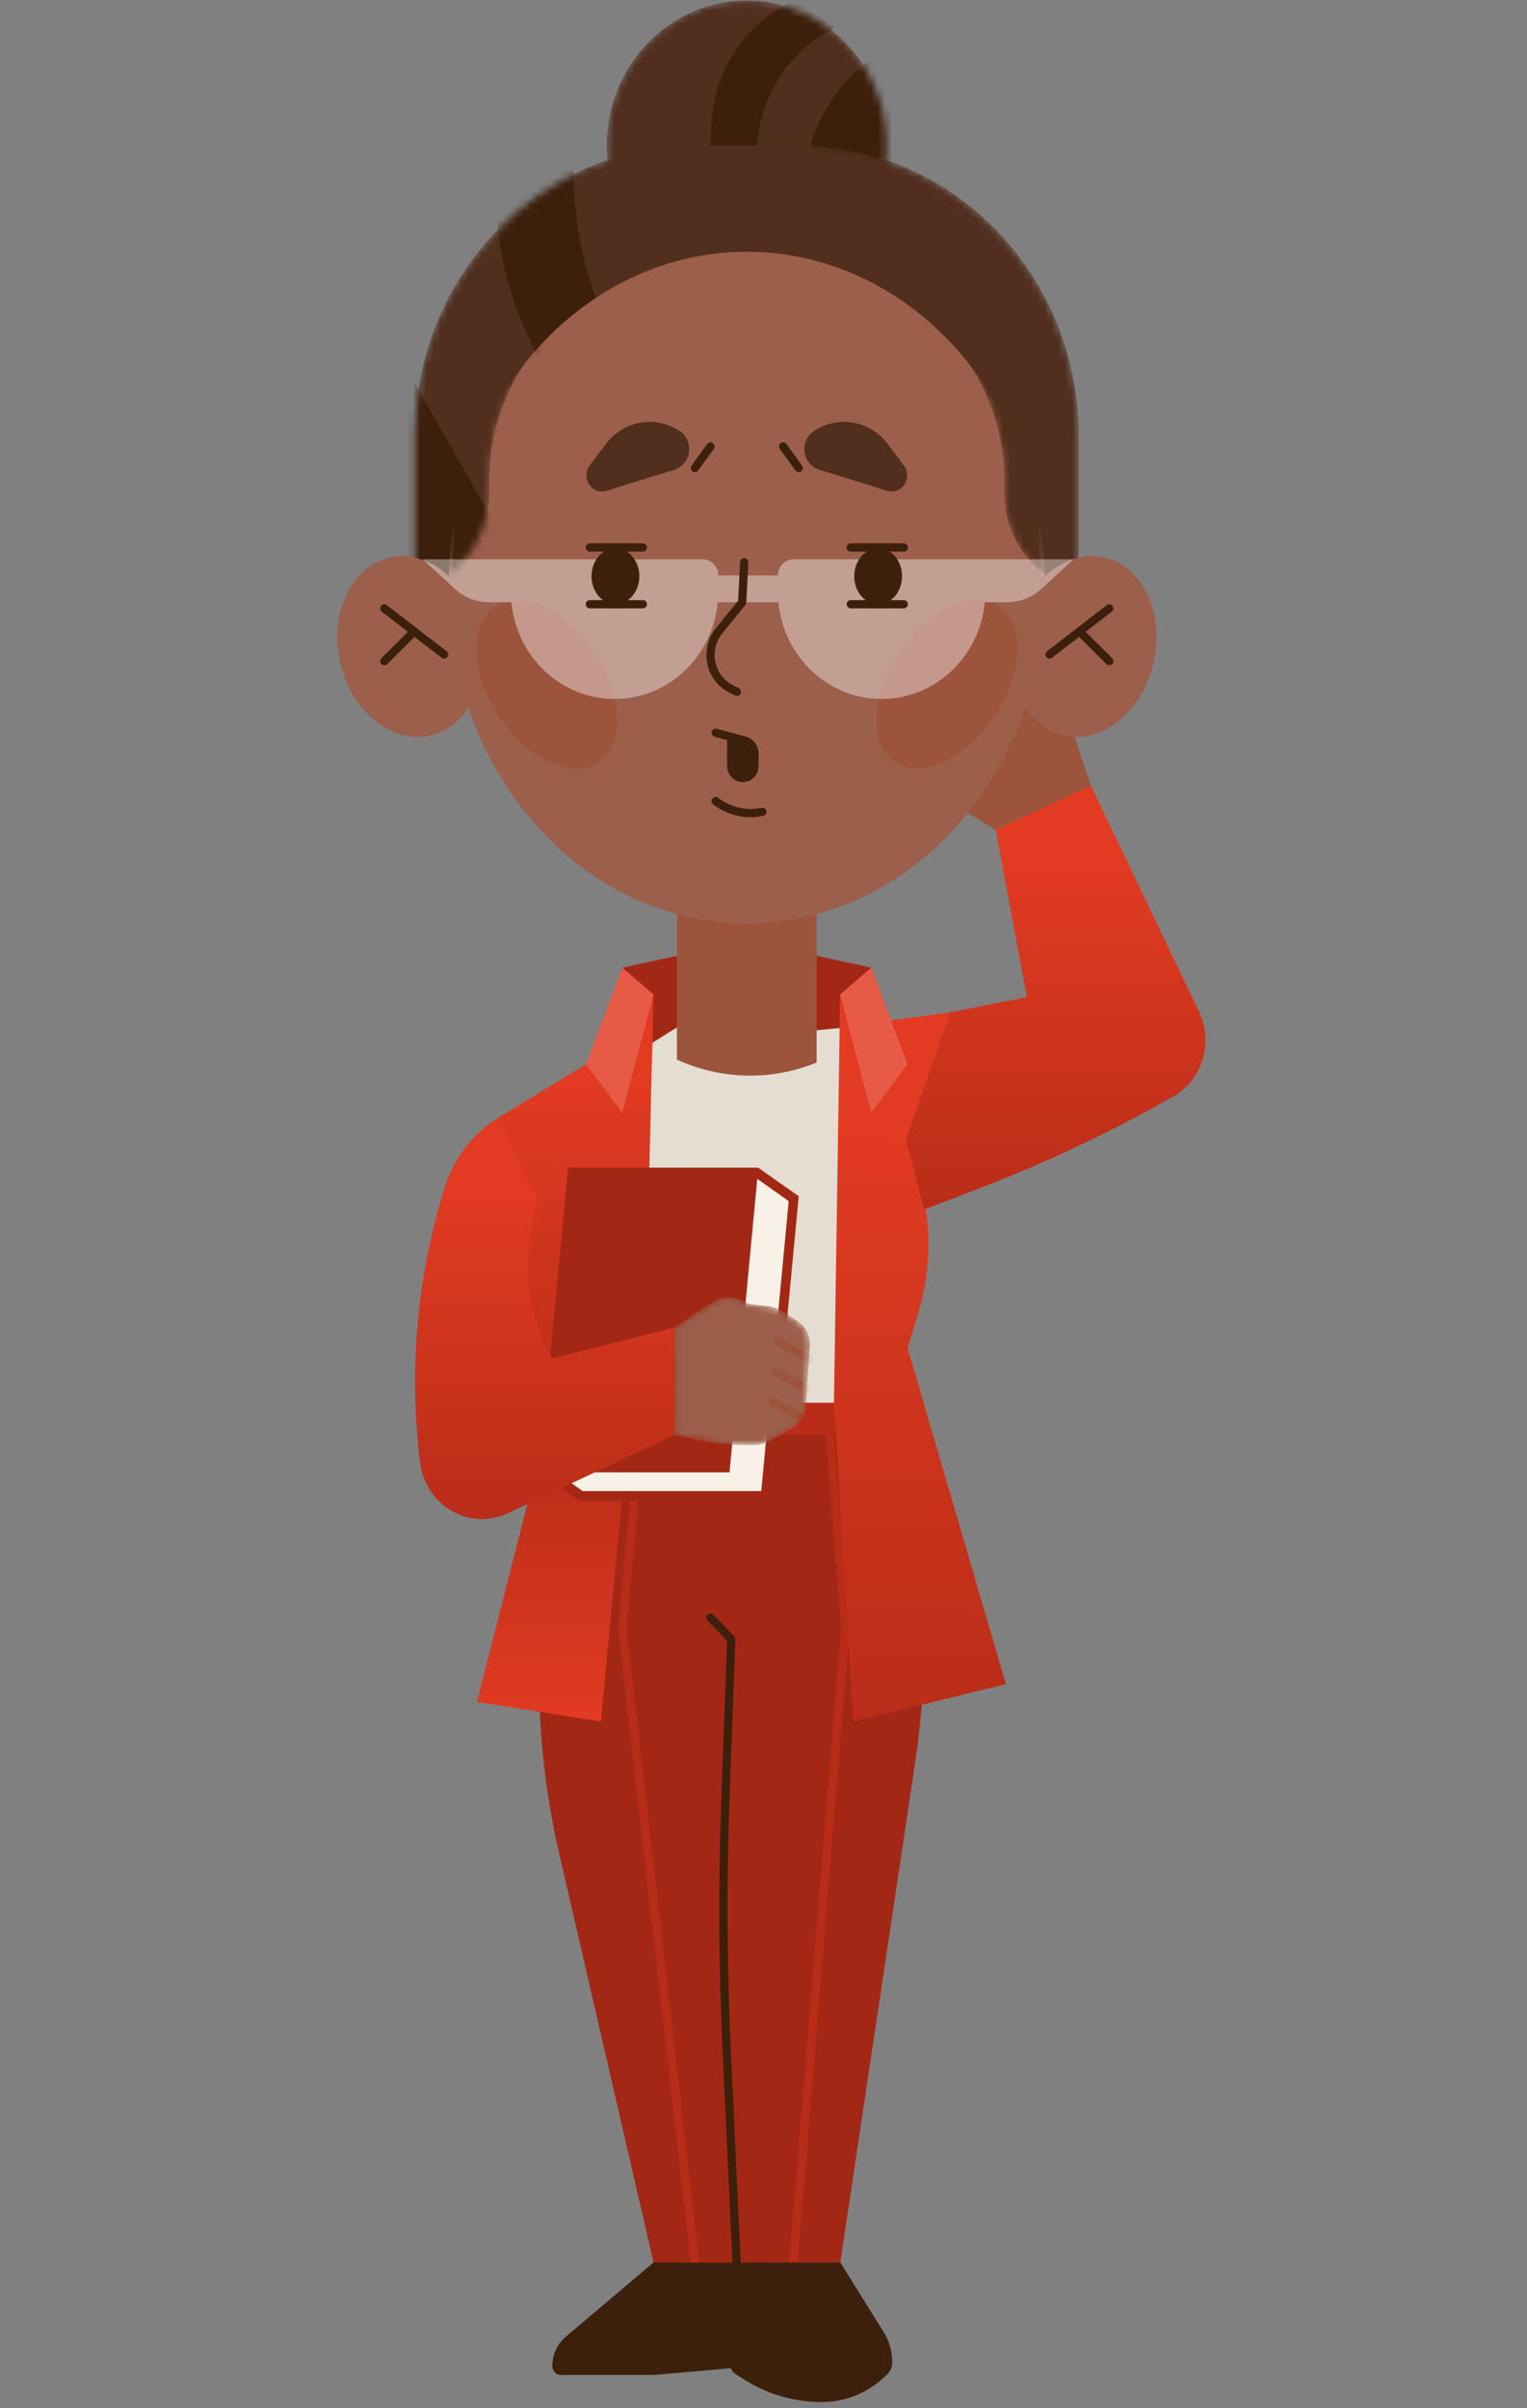
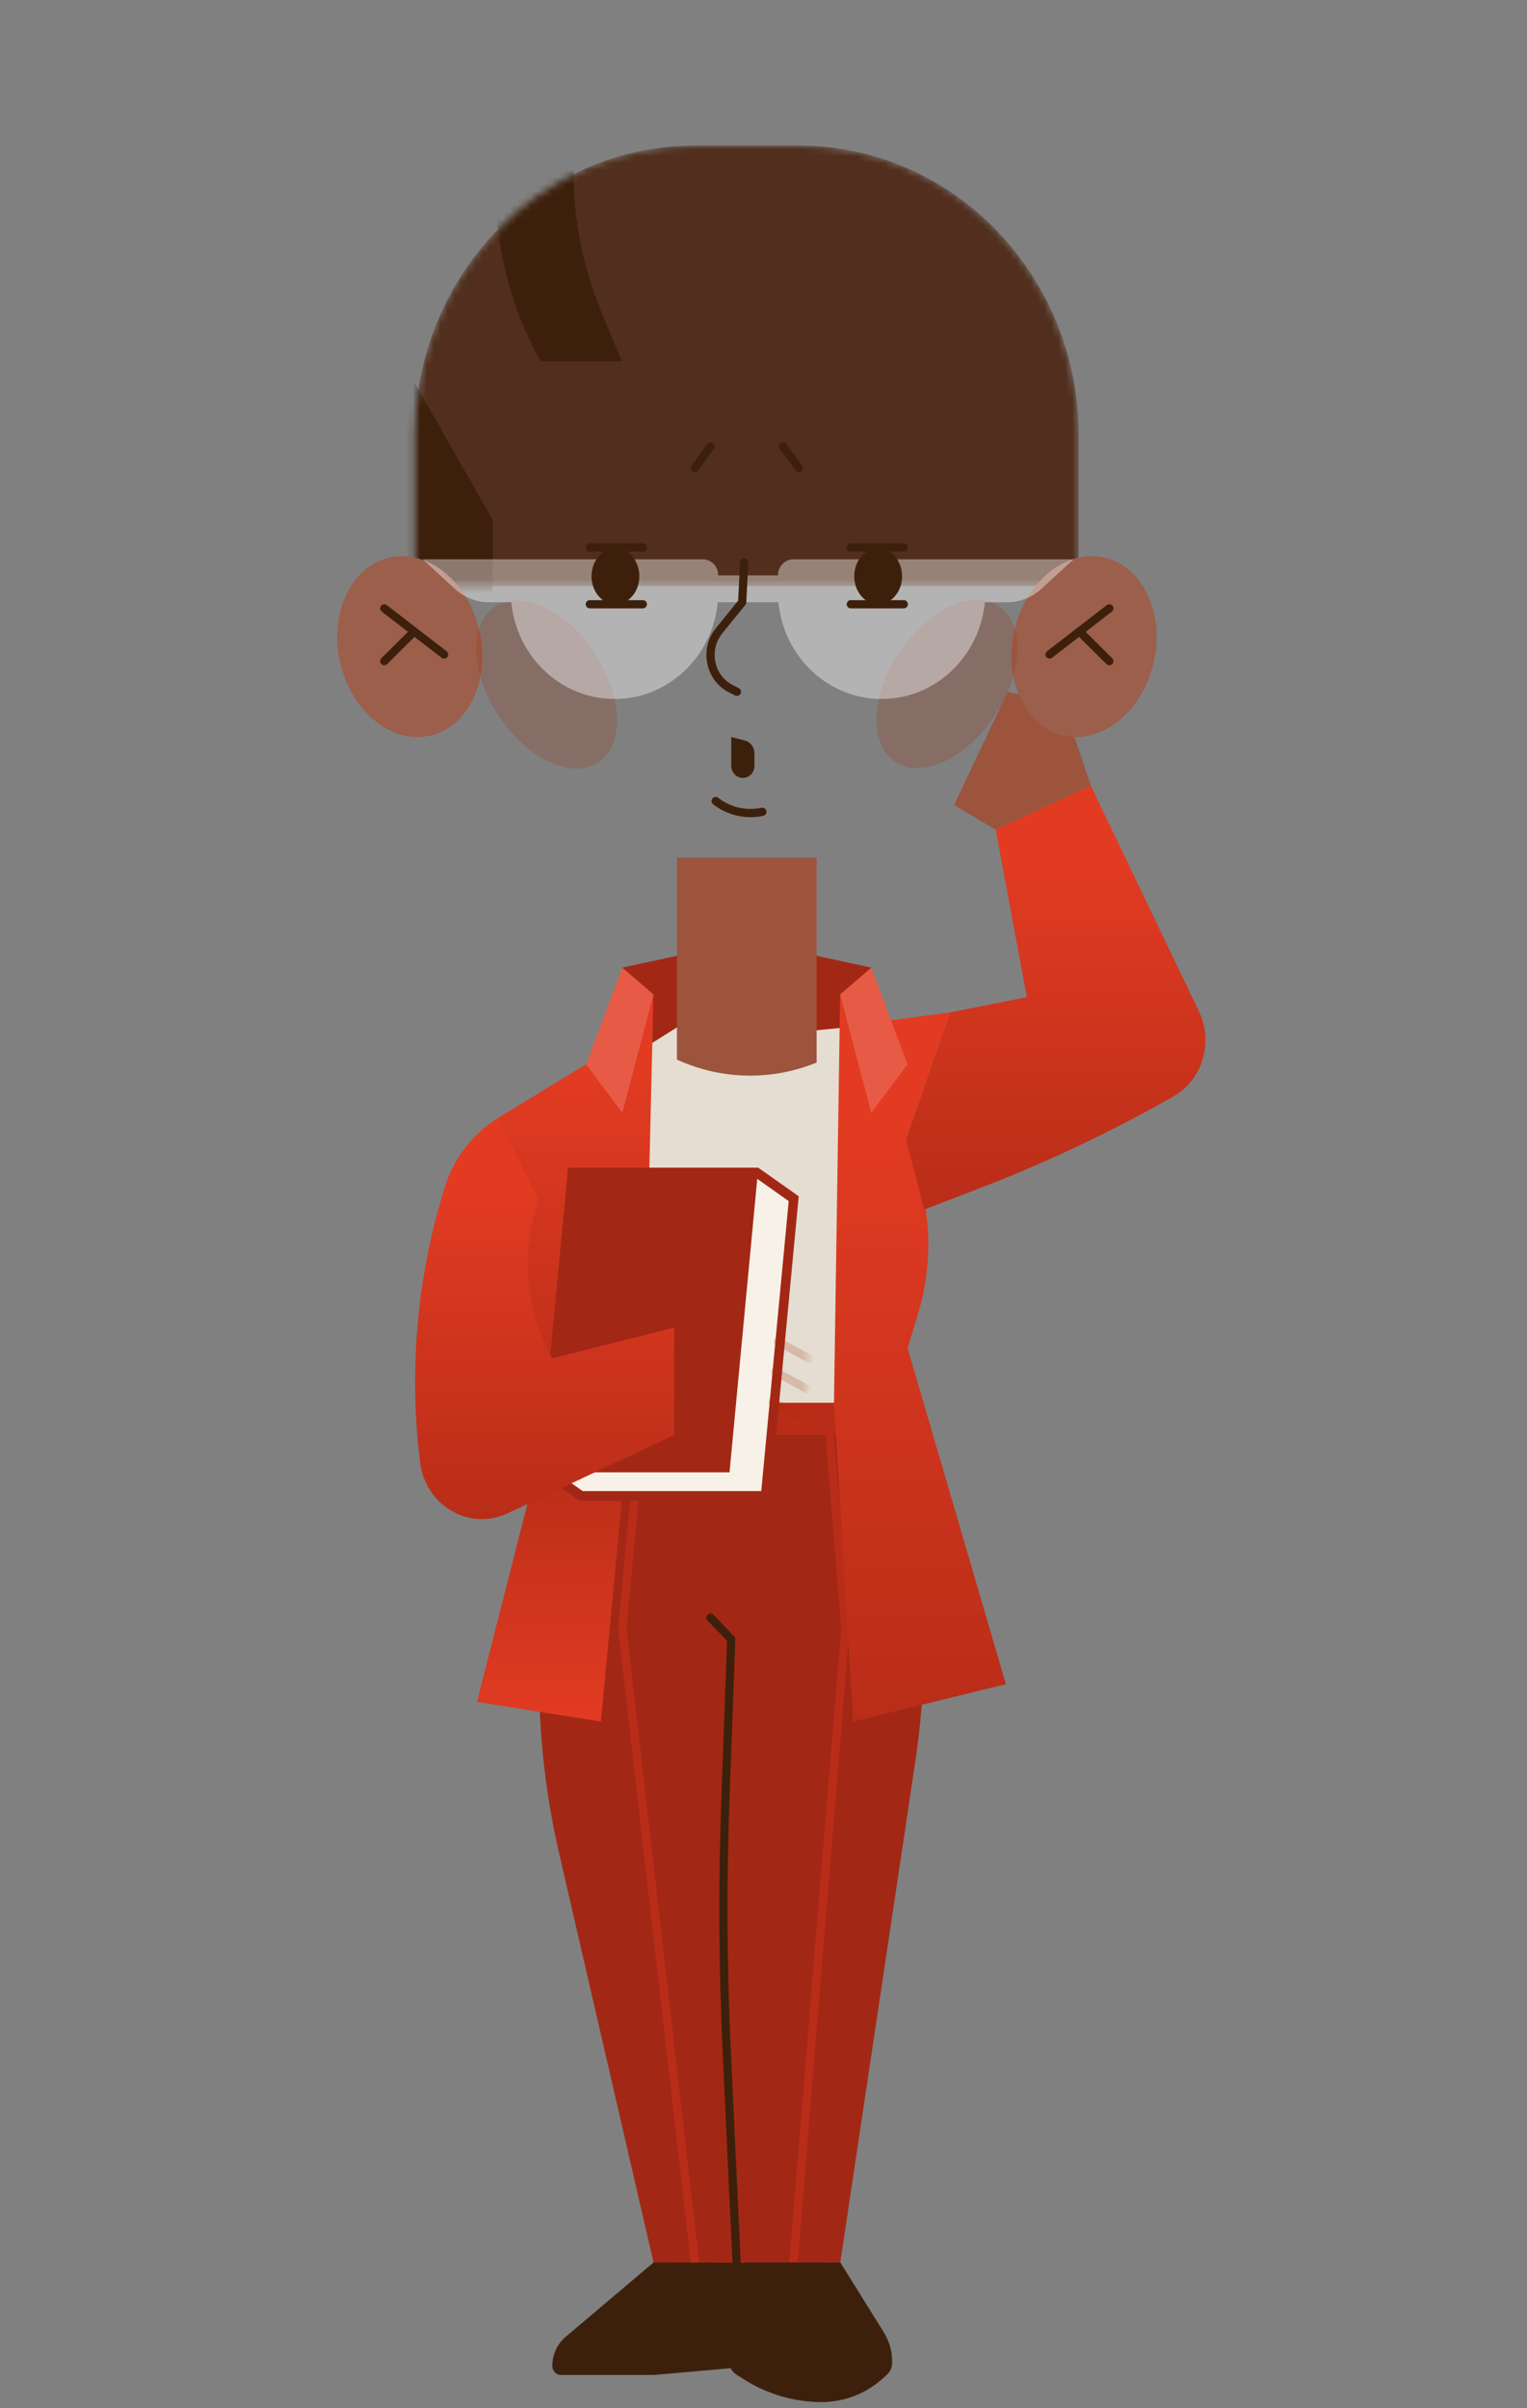
<svg xmlns="http://www.w3.org/2000/svg" width="220" height="347" viewBox="0 0 220 347" fill="none">
  <rect x="0" y="0" width="220" height="347" fill="#808080" stroke="none" />
  <path d="M157.155 113.2L153.247 101.494L145.177 99.69L137.451 116.01L143.459 119.556L157.155 113.2Z" fill="#9B5F4B" />
  <path d="M157.155 113.2L153.247 101.495L145.177 99.691L137.451 116.011L143.459 119.557L157.155 113.2Z" fill="#A22C08" fill-opacity="0.2" />
  <path d="M89.661 139.43V152.591H125.526V139.43L107.594 135.559L89.661 139.43Z" fill="#A22815" />
  <path d="M122.538 202.139H92.65L82.936 157.236L97.529 148.039L117.651 148.457L130.757 147.172L122.538 202.139Z" fill="#E5DDD1" />
  <mask id="mask0_2462_76903" style="mask-type:alpha" maskUnits="userSpaceOnUse" x="87" y="0" width="41" height="42">
-     <path d="M107.593 41.882C118.735 41.882 127.767 32.524 127.767 20.979C127.767 9.435 118.735 0.076 107.593 0.076C96.451 0.076 87.419 9.435 87.419 20.979C87.419 32.524 96.451 41.882 107.593 41.882Z" fill="#512E1D" />
-   </mask>
+     </mask>
  <g mask="url(#mask0_2462_76903)">
    <path d="M107.593 41.882C118.735 41.882 127.767 32.523 127.767 20.979C127.767 9.434 118.735 0.076 107.593 0.076C96.451 0.076 87.419 9.434 87.419 20.979C87.419 32.523 96.451 41.882 107.593 41.882Z" fill="#512E1D" />
-     <path d="M102.363 20.979L102.528 17.743C102.886 10.621 106.824 4.218 112.899 0.858L114.318 0.076L120.296 3.947L119.444 4.419C113.466 7.717 109.551 13.981 109.088 20.979H102.363Z" fill="#3D200C" />
    <path d="M115.812 27.948L115.895 26.384C116.306 18.224 120.811 10.884 127.768 7.044L133.745 10.915L130.704 24.239L122.537 27.948H115.812Z" fill="#3D200C" />
  </g>
  <mask id="mask1_2462_76903" style="mask-type:alpha" maskUnits="userSpaceOnUse" x="59" y="20" width="97" height="65">
    <path d="M115.066 20.98H100.123C77.841 20.98 59.774 39.699 59.774 62.786V84.463H155.415V62.786C155.415 39.699 137.348 20.98 115.066 20.98Z" fill="#512E1D" />
  </mask>
  <g mask="url(#mask1_2462_76903)">
    <path d="M115.066 20.98H100.123C77.841 20.98 59.774 39.699 59.774 62.786V84.463H155.415V62.786C155.415 39.699 137.348 20.98 115.066 20.98Z" fill="#512E1D" />
    <path d="M77.857 52.047H89.58L86.599 44.831C83.842 38.165 82.489 30.958 82.646 23.704H70.923L71.521 31.012C72.096 38.042 74.076 44.878 77.349 51.071L77.857 52.047Z" fill="#3D200C" />
    <path d="M70.983 95.108L57.519 80.321V51.289L70.983 74.917V95.108Z" fill="#3D200C" />
  </g>
  <path d="M117.651 153.103C111.203 155.743 104.007 155.611 97.649 152.739L97.529 152.685V123.599H117.651V153.103Z" fill="#9B5F4B" />
  <path d="M117.651 153.103C111.203 155.743 104.007 155.611 97.649 152.739L97.529 152.685V123.599H117.651V153.103Z" fill="#A22C08" fill-opacity="0.2" />
  <path d="M166.094 95.929C167.917 88.897 164.956 81.96 159.48 80.436C154.004 78.911 148.087 83.376 146.263 90.409C144.439 97.441 147.4 104.378 152.876 105.902C158.352 107.427 164.27 102.962 166.094 95.929Z" fill="#9B5F4B" />
  <path d="M159.822 87.665L151.215 94.308" stroke="#3D200C" stroke-width="1.186" stroke-miterlimit="10" stroke-linecap="round" stroke-linejoin="round" />
  <path d="M155.519 90.988L159.822 95.269" stroke="#3D200C" stroke-width="1.186" stroke-miterlimit="10" stroke-linecap="round" stroke-linejoin="round" />
  <path d="M62.343 105.91C67.82 104.386 70.78 97.449 68.957 90.416C67.133 83.384 61.215 78.919 55.739 80.443C50.263 81.968 47.303 88.905 49.126 95.937C50.95 102.97 56.867 107.435 62.343 105.91Z" fill="#9B5F4B" />
  <path d="M55.365 87.667L63.973 94.309" stroke="#3D200C" stroke-width="1.186" stroke-miterlimit="10" stroke-linecap="round" stroke-linejoin="round" />
  <path d="M59.669 90.989L55.365 95.27" stroke="#3D200C" stroke-width="1.186" stroke-miterlimit="10" stroke-linecap="round" stroke-linejoin="round" />
-   <path d="M107.593 133.05C131.321 133.05 150.557 111.387 150.557 84.664C150.557 57.94 131.321 36.277 107.593 36.277C83.865 36.277 64.63 57.94 64.63 84.664C64.63 111.387 83.865 133.05 107.593 133.05Z" fill="#9B5F4B" />
  <mask id="mask2_2462_76903" style="mask-type:alpha" maskUnits="userSpaceOnUse" x="64" y="49" width="87" height="34">
    <path d="M77.737 49.623C73.067 55.012 70.481 61.995 70.481 69.234V71.084C70.481 75.737 68.3 80.103 64.631 82.79V50.258L77.737 49.623ZM137.452 49.623C142.122 55.012 144.707 61.995 144.707 69.234V71.084C144.707 75.737 146.889 80.103 150.558 82.79V50.258L137.452 49.623Z" fill="#512E1D" />
  </mask>
  <g mask="url(#mask2_2462_76903)">
    <path d="M77.737 49.623C73.067 55.011 70.481 61.995 70.481 69.233V71.084C70.481 75.736 68.3 80.103 64.631 82.789V50.258L77.737 49.623ZM137.452 49.623C142.122 55.011 144.707 61.995 144.707 69.233V71.084C144.707 75.736 146.889 80.103 150.558 82.789V50.258L137.452 49.623Z" fill="#512E1D" />
    <path d="M77.856 52.046H89.579L86.598 44.831C83.841 38.165 82.488 30.957 82.645 23.703H70.922L71.52 31.012C72.095 38.041 74.075 44.877 77.348 51.071L77.856 52.046Z" fill="#3D200C" />
    <path d="M70.981 95.107L57.517 80.32V51.288L70.981 74.916V95.107Z" fill="#3D200C" />
  </g>
  <path d="M143.071 103.501C147.31 97.39 147.778 90.225 144.115 87.498C140.453 84.77 134.047 87.512 129.808 93.623C125.568 99.733 125.101 106.898 128.763 109.626C132.426 112.354 138.831 109.611 143.071 103.501Z" fill="#A22C08" fill-opacity="0.2" />
  <path d="M86.433 109.698C90.096 106.97 89.628 99.805 85.389 93.695C81.15 87.584 74.744 84.842 71.082 87.57C67.419 90.297 67.887 97.462 72.126 103.573C76.365 109.683 82.771 112.426 86.433 109.698Z" fill="#A22C08" fill-opacity="0.2" />
  <path fill-rule="evenodd" clip-rule="evenodd" d="M70.458 86.785H73.67C74.419 94.612 80.788 100.721 88.54 100.721C96.292 100.721 102.66 94.613 103.41 86.786H112.15C112.899 94.613 119.268 100.721 127.02 100.721C134.772 100.721 141.141 94.612 141.89 86.785H145.102C146.932 86.785 148.696 86.088 150.063 84.827L154.666 80.592H141.964H141.216H114.318C113.077 80.592 112.076 81.629 112.076 82.914V82.915H103.483V82.914C103.483 81.629 102.482 80.592 101.242 80.592H74.343H73.596H60.894L65.496 84.827C66.864 86.088 68.627 86.785 70.458 86.785Z" fill="white" fill-opacity="0.4" />
  <path d="M126.52 87.071C128.422 87.071 129.964 85.265 129.964 83.037C129.964 80.81 128.422 79.004 126.52 79.004C124.617 79.004 123.075 80.81 123.075 83.037C123.075 85.265 124.617 87.071 126.52 87.071Z" fill="#3D200C" />
  <path d="M88.667 87.071C90.57 87.071 92.112 85.265 92.112 83.037C92.112 80.81 90.57 79.004 88.667 79.004C86.765 79.004 85.223 80.81 85.223 83.037C85.223 85.265 86.765 87.071 88.667 87.071Z" fill="#3D200C" />
  <path d="M84.977 78.889H92.613" stroke="#3D200C" stroke-width="1.186" stroke-miterlimit="10" stroke-linecap="round" stroke-linejoin="round" />
  <path d="M122.575 78.889H130.211" stroke="#3D200C" stroke-width="1.186" stroke-miterlimit="10" stroke-linecap="round" stroke-linejoin="round" />
  <path d="M84.977 87.071H92.613" stroke="#3D200C" stroke-width="1.186" stroke-miterlimit="10" stroke-linecap="round" stroke-linejoin="round" />
  <path d="M122.575 87.071H130.211" stroke="#3D200C" stroke-width="1.186" stroke-miterlimit="10" stroke-linecap="round" stroke-linejoin="round" />
  <path d="M107.22 81.026L106.928 86.786L103.596 90.897C101.407 93.599 102.251 97.71 105.307 99.25L106.166 99.684" stroke="#3D200C" stroke-width="1.186" stroke-miterlimit="10" stroke-linecap="round" stroke-linejoin="round" />
  <path d="M87.382 70.721L97.163 67.678C99.606 66.92 100.069 63.536 97.917 62.104C94.428 59.789 89.81 60.61 87.27 64.001L84.969 67.074C83.631 68.855 85.29 71.371 87.382 70.721Z" fill="#512E1D" />
  <path d="M127.805 70.721L118.024 67.678C115.581 66.92 115.118 63.536 117.27 62.104C120.759 59.789 125.377 60.61 127.917 64.001L130.218 67.074C131.556 68.855 129.897 71.371 127.805 70.721Z" fill="#512E1D" />
  <path d="M103.11 115.43C105.016 116.909 107.429 117.474 109.76 116.994L109.835 116.979" stroke="#3D200C" stroke-width="1.186" stroke-miterlimit="10" stroke-linecap="round" stroke-linejoin="round" />
  <path d="M105.352 106.201L107.302 106.704C108.124 106.913 108.699 107.68 108.699 108.555V110.359C108.699 111.319 107.952 112.093 107.025 112.093C106.099 112.093 105.352 111.319 105.352 110.359V106.201Z" fill="#3D200C" />
-   <path d="M103.11 105.59L107.302 106.712C108.124 106.921 108.699 107.688 108.699 108.563V110.367C108.699 111.327 107.952 112.101 107.026 112.101C106.099 112.101 105.352 111.327 105.352 110.367V106.201" stroke="#3D200C" stroke-width="1.186" stroke-miterlimit="10" stroke-linecap="round" stroke-linejoin="round" />
  <path d="M112.825 64.335L115.067 67.431" stroke="#3D200C" stroke-width="1.186" stroke-miterlimit="10" stroke-linecap="round" stroke-linejoin="round" />
  <path d="M102.364 64.334L100.122 67.431" stroke="#3D200C" stroke-width="1.186" stroke-miterlimit="10" stroke-linecap="round" stroke-linejoin="round" />
  <path d="M130.755 202.139H120.668H94.517H84.43L81.718 211.94C76.756 229.878 76.353 248.838 80.537 266.985L94.166 326.055L121.064 326.016L131.854 253.94C133.229 244.734 133.535 235.39 132.758 226.108L130.755 202.139Z" fill="#A22815" />
  <path d="M68.717 245.239L86.567 248.072L90.169 210.06L76.181 215.951L68.717 245.239Z" fill="url(#paint0_linear_2462_76903)" />
  <path d="M106.122 326.048L104.702 295.483C104.134 283.32 104.074 271.142 104.523 258.972L105.352 236.203L102.363 233.106" stroke="#3D200C" stroke-width="1.186" stroke-miterlimit="10" stroke-linecap="round" stroke-linejoin="round" />
  <path d="M114.317 326.008L121.789 234.654L119.548 206.783" stroke="#B92D18" stroke-width="1.186" stroke-miterlimit="10" stroke-linecap="round" stroke-linejoin="round" />
  <path d="M100.122 326.009L89.661 234.655L91.903 210.655" stroke="#B92D18" stroke-width="1.186" stroke-miterlimit="10" stroke-linecap="round" stroke-linejoin="round" />
  <path d="M124.779 202.139H102.363V206.784H124.779V202.139Z" fill="#B92D18" />
  <path d="M144.923 242.683L122.91 248.079L120.153 202.139L121.042 143.301L128.38 147.025L136.883 145.879L130.532 164.196L131.974 168.485C134.223 175.182 134.335 182.444 132.288 189.21L130.763 194.266L144.923 242.683Z" fill="url(#paint1_linear_2462_76903)" />
  <path d="M125.526 139.43L130.756 153.365L125.526 160.333L121.043 143.301L125.526 139.43Z" fill="#E75B46" />
  <path d="M80.695 206.784H92.65L94.144 143.301L84.431 153.365L71.728 161.107L77.676 196.209L80.695 206.784Z" fill="url(#paint2_linear_2462_76903)" />
  <path d="M89.661 139.43L84.431 153.365L89.661 160.333L94.144 143.301L89.661 139.43Z" fill="#E75B46" />
  <path d="M83.728 215.563L78.423 211.808L82.473 168.972H109.043L114.348 172.727L110.298 215.563H83.728Z" fill="#F7F1E8" />
  <path d="M108.833 169.677L113.63 173.076L109.677 214.859H83.937L79.14 211.46L83.092 169.677H108.833ZM109.251 168.268H81.852L77.705 212.157L83.518 216.268H110.918L115.072 172.379L109.251 168.268Z" fill="#A22815" />
  <path d="M105.104 212.157H77.705L81.859 168.268H109.251L105.104 212.157Z" fill="#A22815" />
  <path d="M136.883 145.886L147.941 143.68L143.458 119.564L157.154 113.208L172.741 145.747C174.878 150.206 173.234 155.626 169.02 158.018C159.956 163.166 150.542 167.618 140.851 171.334L133.177 174.276L130.524 164.211L136.883 145.886Z" fill="url(#paint3_linear_2462_76903)" />
  <path d="M71.728 161.107C68.044 163.399 65.309 167.006 64.024 171.249L63.807 171.969C60.079 184.34 58.936 197.401 60.468 210.268L60.512 210.655C61.26 216.965 67.618 220.657 73.132 218.064C83.414 213.233 97.132 206.784 97.132 206.784V191.3L79.558 195.736C76.203 189.76 75.187 182.684 76.719 175.956L77.451 172.72L71.728 161.107Z" fill="url(#paint4_linear_2462_76903)" />
  <mask id="mask3_2462_76903" style="mask-type:alpha" maskUnits="userSpaceOnUse" x="97" y="186" width="20" height="23">
    <path d="M97.133 191.3L102.58 187.669C103.91 186.787 105.584 186.686 106.996 187.414L107.967 187.909L110.672 188.227C111.479 188.319 112.248 188.606 112.928 189.063L114.983 190.441C116.126 191.207 116.776 192.554 116.679 193.963L116.082 202.727C115.992 204.051 115.26 205.228 114.131 205.855L111.06 207.574C110.298 207.999 109.439 208.224 108.572 208.224H107.197C105.277 208.224 103.364 208.03 101.481 207.651L97.133 206.784V191.3Z" fill="#845638" />
  </mask>
  <g mask="url(#mask3_2462_76903)">
-     <path d="M97.133 191.3L102.58 187.669C103.91 186.787 105.584 186.686 106.996 187.414L107.967 187.909L110.672 188.227C111.479 188.319 112.248 188.606 112.928 189.063L114.983 190.441C116.126 191.207 116.776 192.554 116.679 193.963L116.082 202.727C115.992 204.051 115.26 205.228 114.131 205.855L111.06 207.574C110.298 207.999 109.439 208.224 108.572 208.224H107.197C105.277 208.224 103.364 208.03 101.481 207.651L97.133 206.784V191.3Z" fill="#9B5F4B" />
    <path d="M112.076 193.312L116.567 195.767" stroke="#A22C08" stroke-opacity="0.2" stroke-width="1.186" stroke-miterlimit="10" stroke-linecap="round" stroke-linejoin="round" />
    <path d="M111.703 197.665L116.194 200.111" stroke="#A22C08" stroke-opacity="0.2" stroke-width="1.186" stroke-miterlimit="10" stroke-linecap="round" stroke-linejoin="round" />
    <path d="M111.329 202.007L115.812 204.461" stroke="#A22C08" stroke-opacity="0.2" stroke-width="1.186" stroke-miterlimit="10" stroke-linecap="round" stroke-linejoin="round" />
  </g>
  <path d="M94.166 326.009L81.493 336.731C80.276 337.761 79.573 339.302 79.573 340.927C79.573 341.647 80.134 342.228 80.829 342.228H94.166L110.619 340.78C111.247 340.726 111.74 340.184 111.755 339.534C111.807 337.25 111.448 334.982 110.709 332.829L108.37 326.055L94.166 326.009Z" fill="#3D200C" />
  <path d="M107.264 326.009H121.065L127.341 336.089C128.118 337.343 128.537 338.798 128.537 340.285V340.478C128.537 341.121 128.275 341.733 127.812 342.158L127.334 342.6C124.868 344.876 121.685 346.13 118.39 346.13C114.408 346.13 110.507 344.984 107.122 342.824L106.061 342.151C105.419 341.74 105.03 341.013 105.03 340.231C105.03 338.752 105.165 337.273 105.441 335.818L107.264 326.009Z" fill="#3D200C" />
  <defs>
    <linearGradient id="paint0_linear_2462_76903" x1="79.443" y1="248.075" x2="79.443" y2="210.059" gradientUnits="userSpaceOnUse">
      <stop stop-color="#E23B22" />
      <stop offset="1" stop-color="#B92D18" />
    </linearGradient>
    <linearGradient id="paint1_linear_2462_76903" x1="132.539" y1="248.074" x2="132.539" y2="143.301" gradientUnits="userSpaceOnUse">
      <stop stop-color="#B92D18" />
      <stop offset="0.827" stop-color="#E23B22" />
    </linearGradient>
    <linearGradient id="paint2_linear_2462_76903" x1="82.936" y1="206.784" x2="82.936" y2="143.301" gradientUnits="userSpaceOnUse">
      <stop stop-color="#B92D18" />
      <stop offset="0.827" stop-color="#E23B22" />
    </linearGradient>
    <linearGradient id="paint3_linear_2462_76903" x1="152.102" y1="174.268" x2="152.102" y2="113.199" gradientUnits="userSpaceOnUse">
      <stop stop-color="#B92D18" />
      <stop offset="0.827" stop-color="#E23B22" />
    </linearGradient>
    <linearGradient id="paint4_linear_2462_76903" x1="78.47" y1="218.911" x2="78.47" y2="161.107" gradientUnits="userSpaceOnUse">
      <stop stop-color="#B92D18" />
      <stop offset="0.827" stop-color="#E23B22" />
    </linearGradient>
  </defs>
</svg>